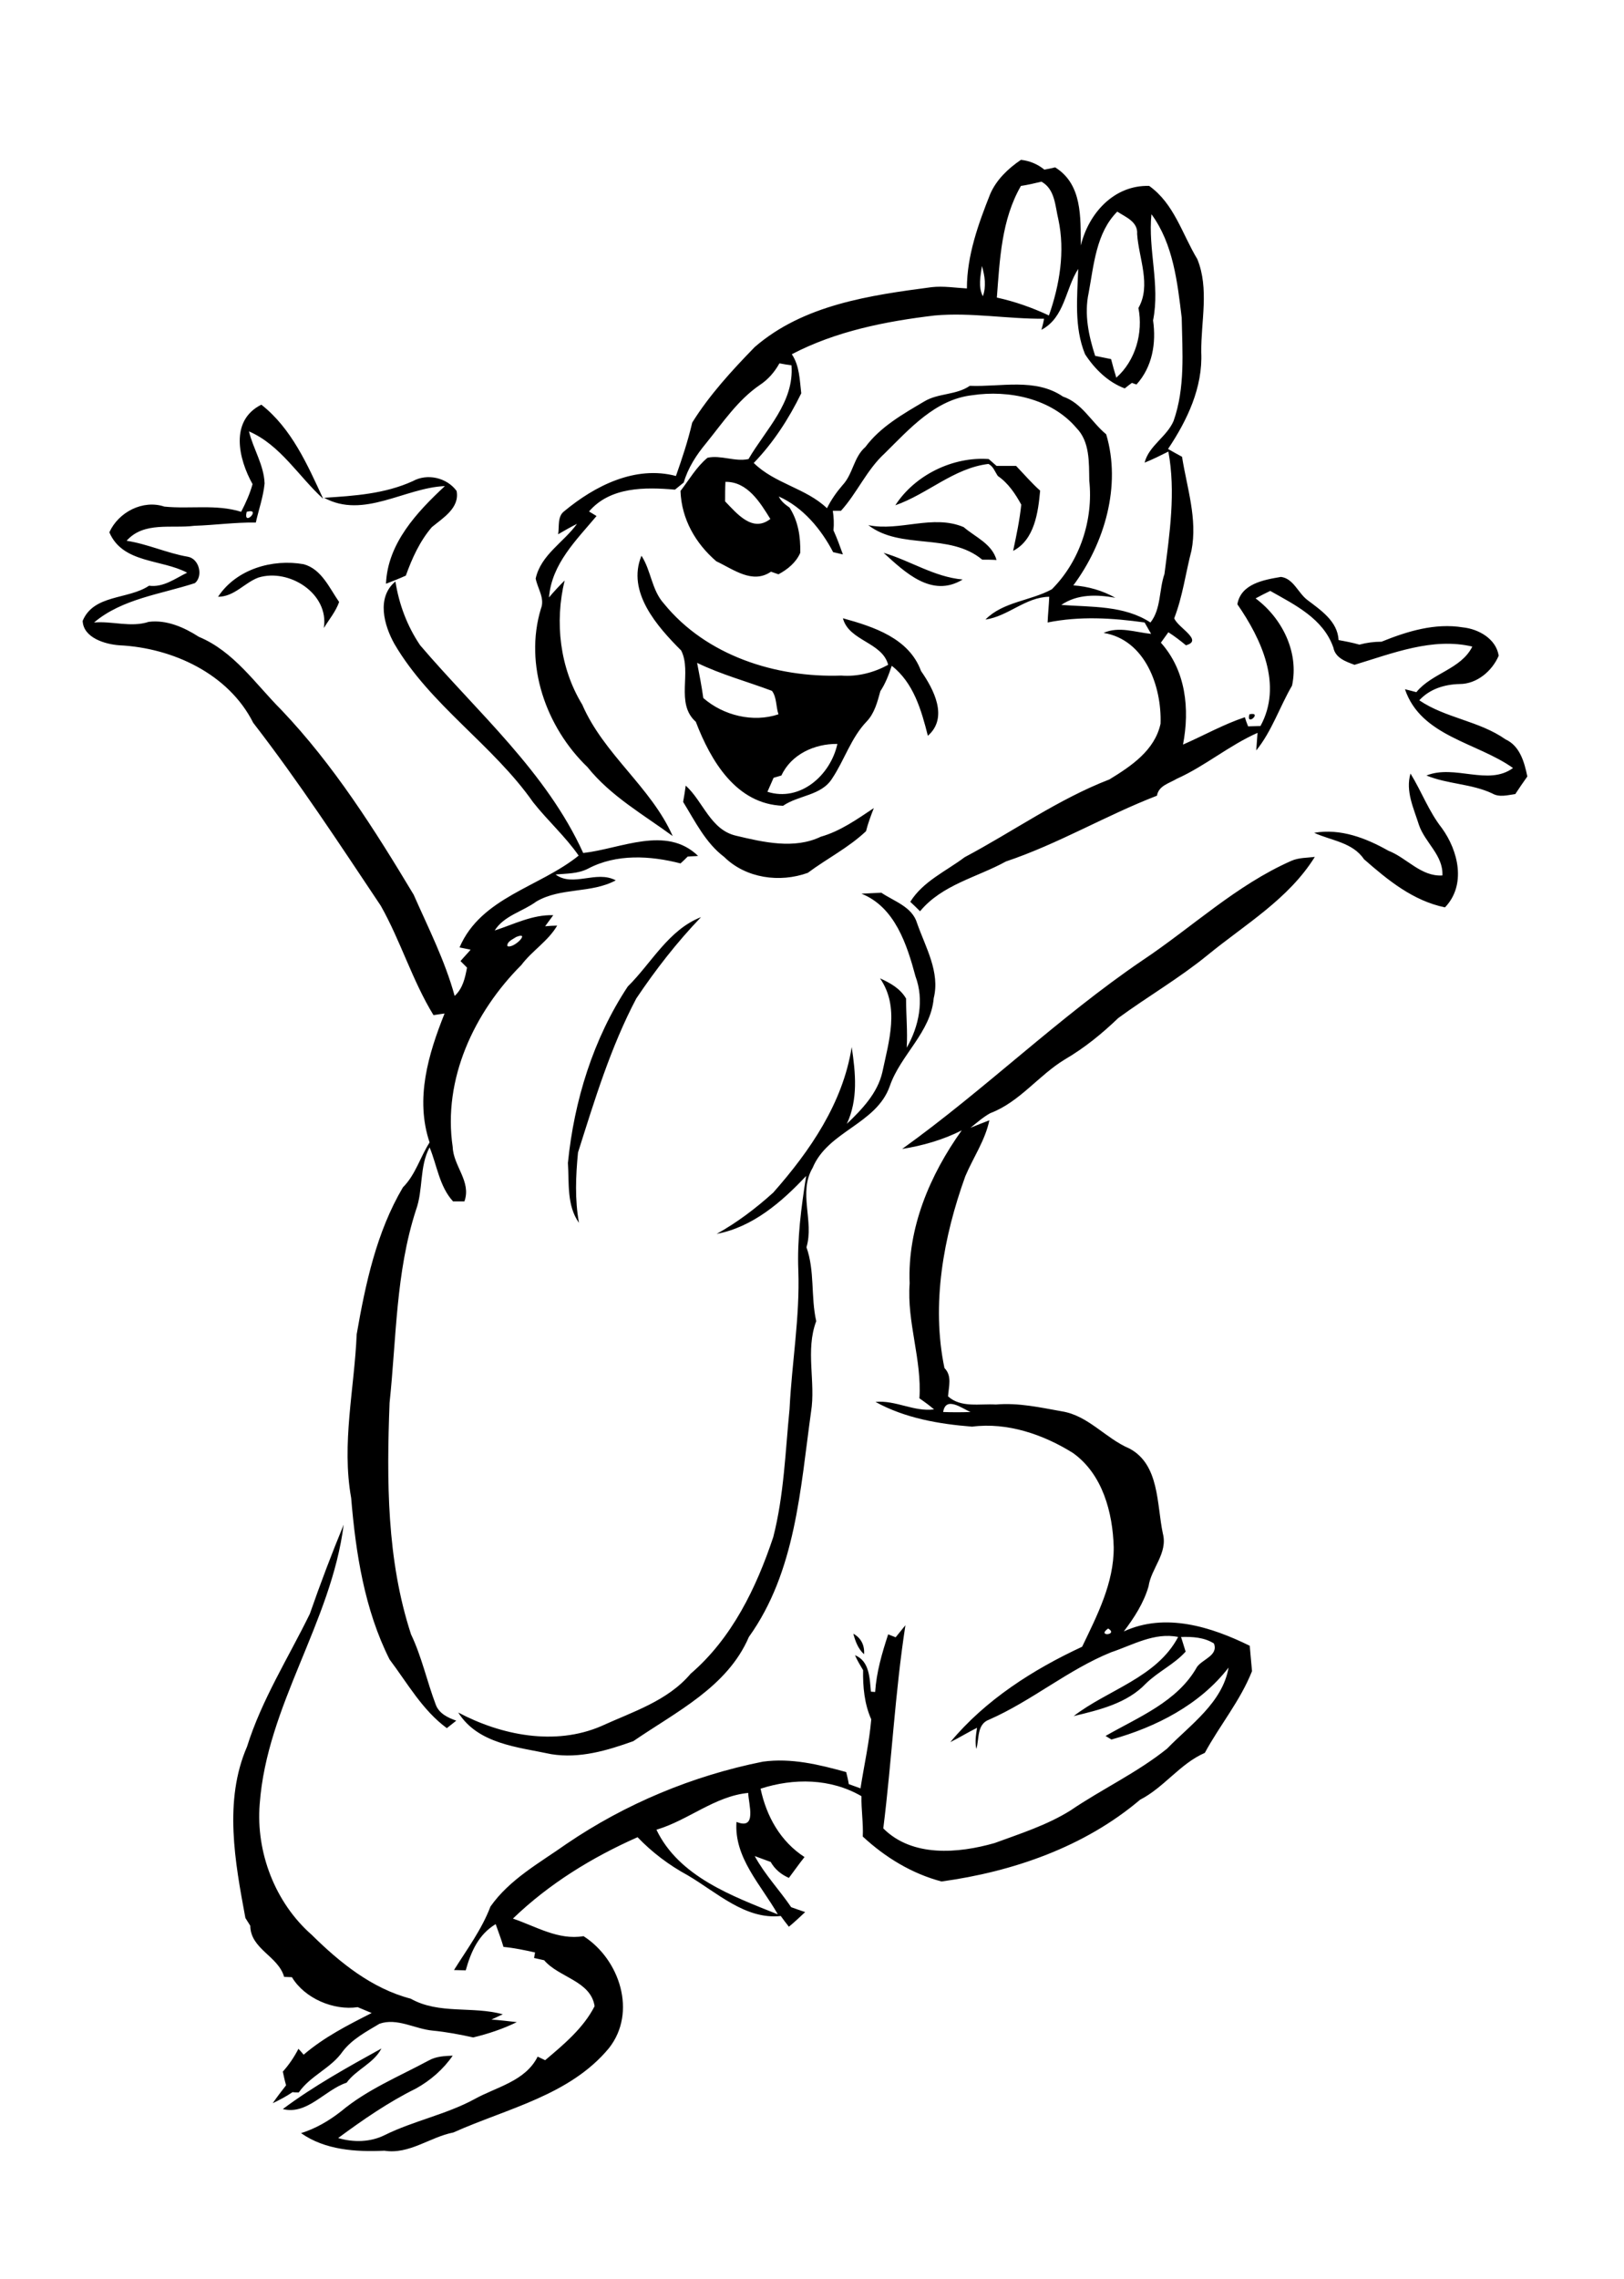
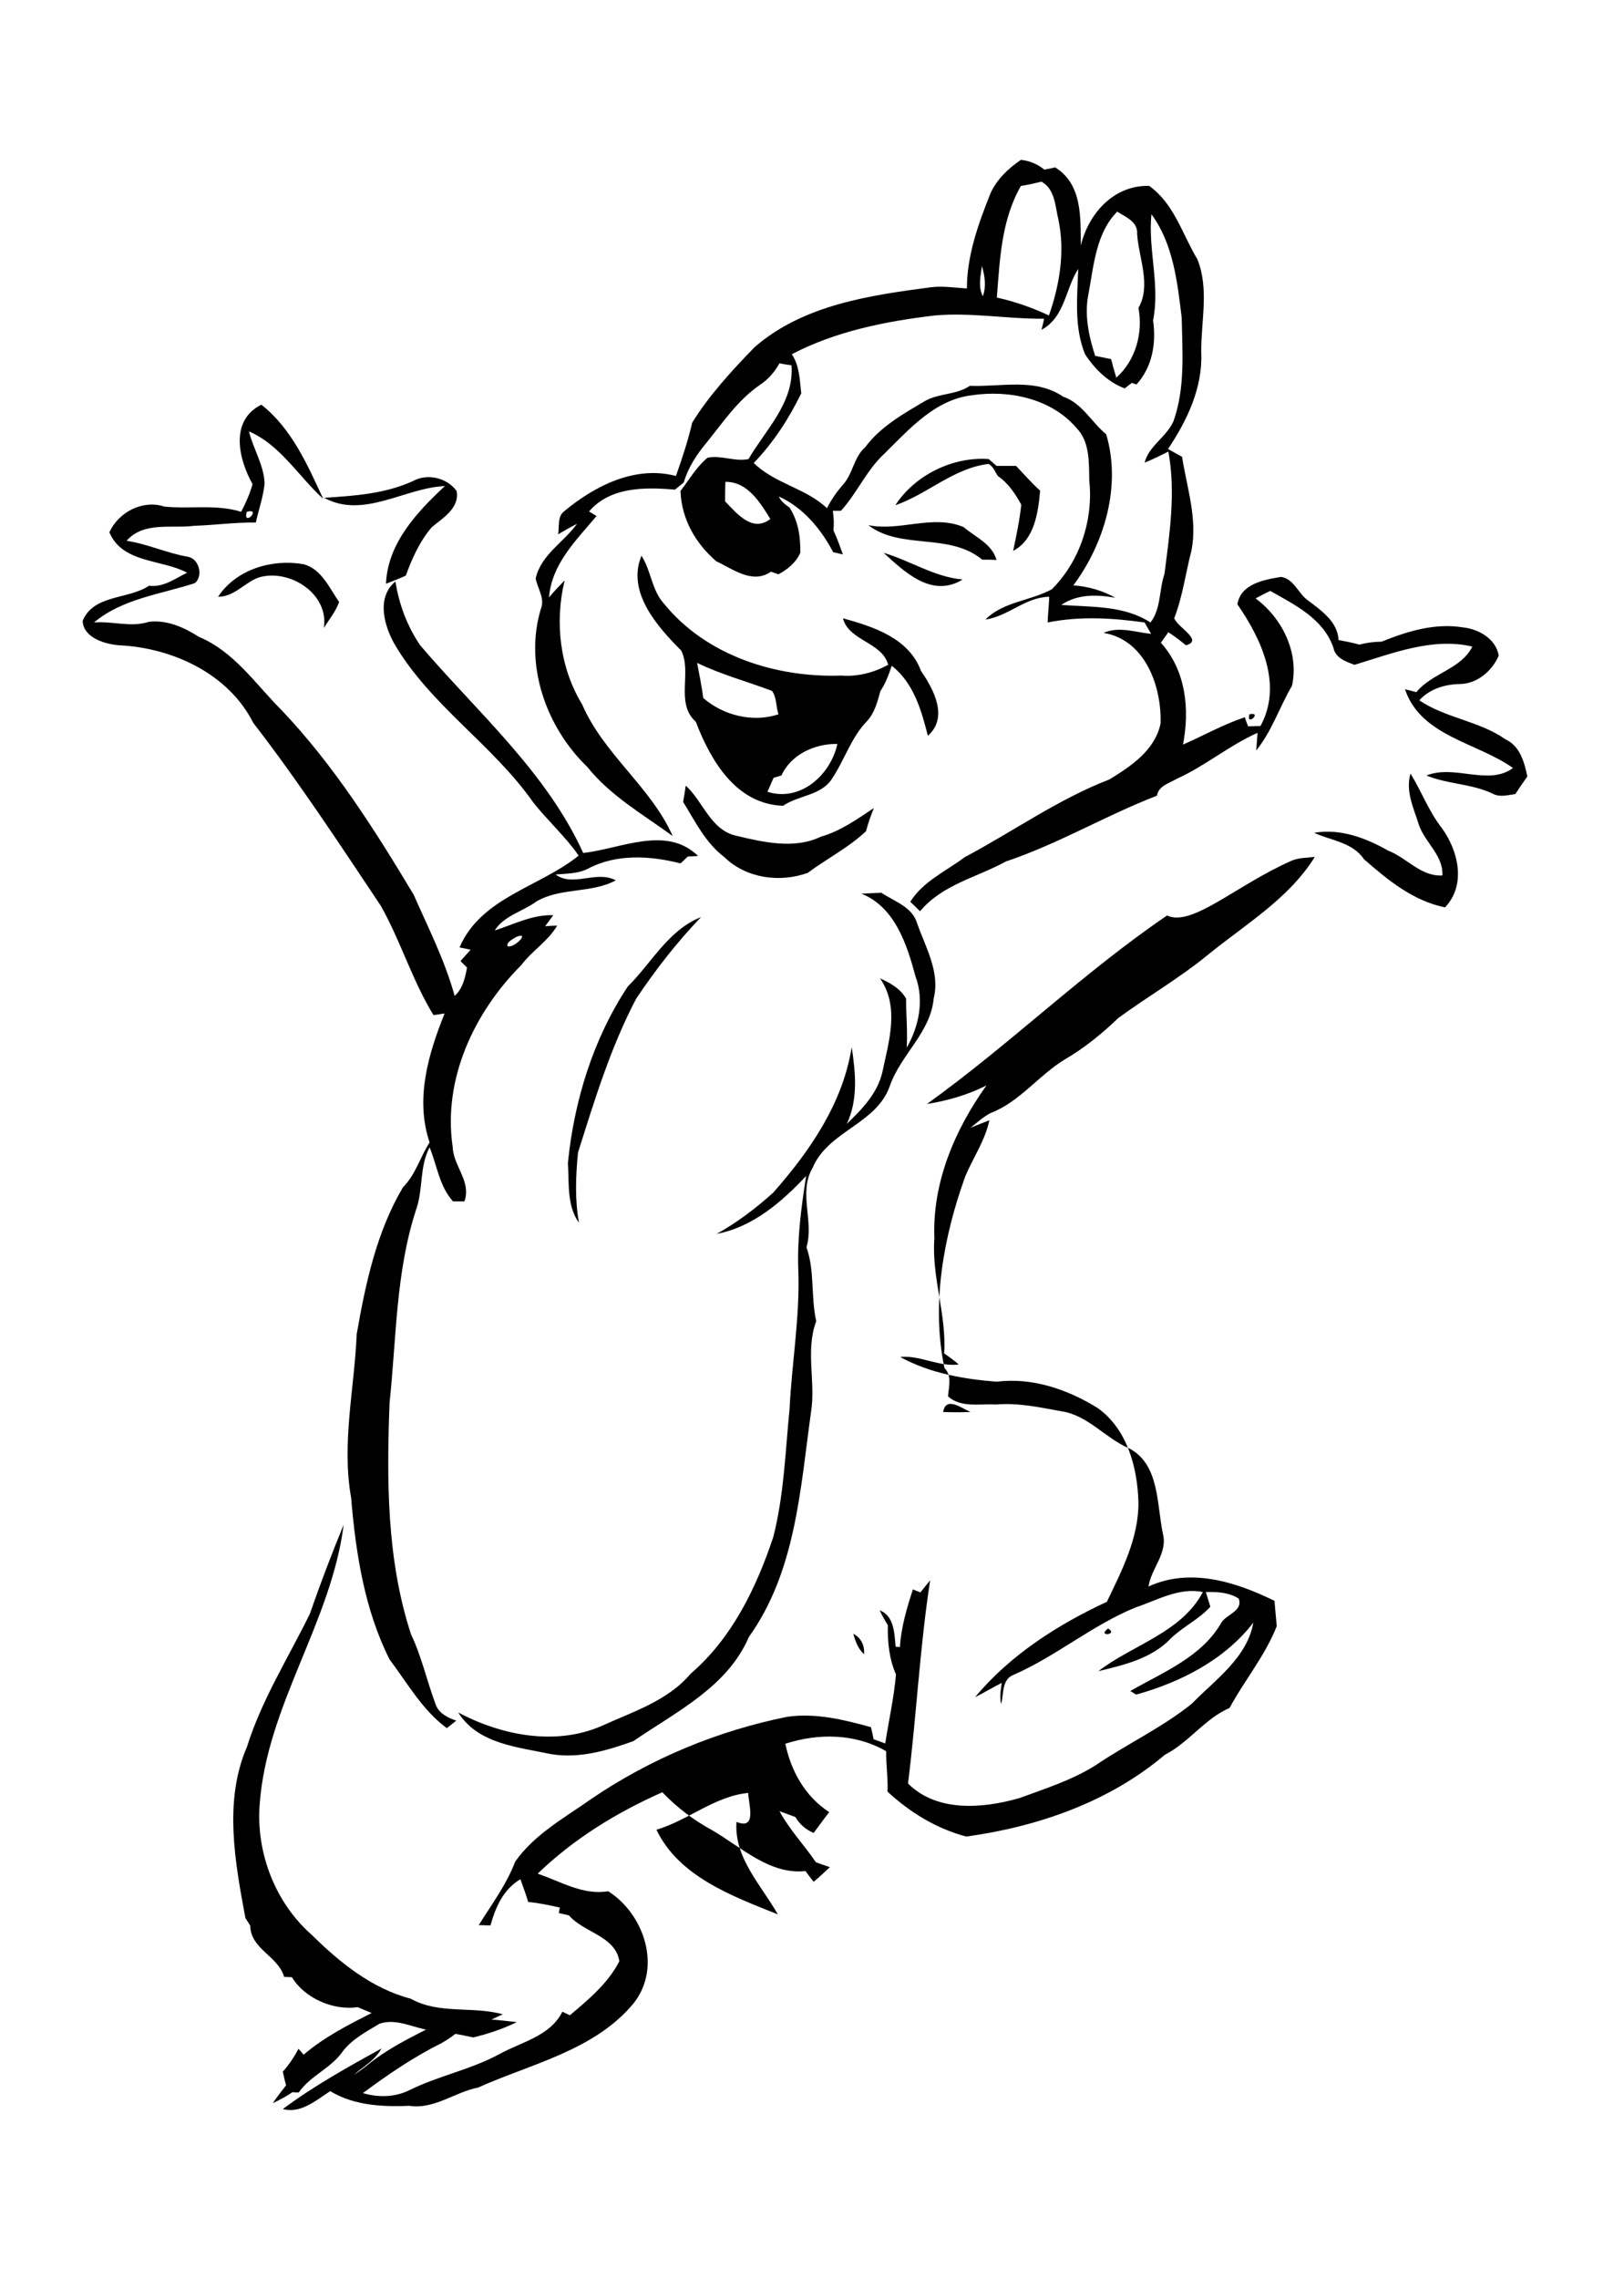
<svg xmlns="http://www.w3.org/2000/svg" version="1.2" baseProfile="tiny" id="Layer_1" x="0px" y="0px" viewBox="0 0 499 700" overflow="scroll" xml:space="preserve">
-   <path d="M86.9,647.8c9.5-7.1,20-12.9,30.3-18.6c-2.4,4.6-7.7,6.4-10.7,10.5C99.8,641.9,94.4,649.7,86.9,647.8 M262.2,501.8  c2.4,1.3,3.5,3.6,3.3,6.3C263.7,506.5,262.8,504.1,262.2,501.8 M95.2,495.7c3.2-9.2,6.7-18.4,10.4-27.4c-3.8,30-23.6,55.5-25.8,85.8  c-1.2,14.8,4.7,30.3,16,40.2c8.6,8.5,18.5,16.5,30.4,19.6c8.7,4.9,19,2.2,28.3,4.8c-1.2,0.5-2.3,1.1-3.5,1.6  c2.6,0.2,5.2,0.5,7.8,0.8c-4.3,2.1-8.8,3.6-13.4,4.7c-4.1-0.9-8.3-1.7-12.5-2.1c-5.4-0.5-10.9-4-16.3-2.1c-4,2.4-8.4,4.7-11.3,8.5  c-3.6,5.2-9.9,7.4-13.5,12.6c-0.5,0-1.4,0-1.9-0.1c-1.9,1.3-4,2.4-6.1,3.4c1.3-1.9,2.7-3.7,4.1-5.5c-0.4-1.4-0.7-2.8-1-4.2  c1.9-2.1,3.5-4.5,4.8-7c0.4,0.4,1.2,1.3,1.6,1.8c6.3-5.4,13.6-9.1,20.9-12.8c-1.4-0.6-2.9-1.2-4.3-1.8c-7.4,1.1-16.3-2.7-20.2-9.2  c-0.6,0-1.8-0.1-2.4-0.1c-1.8-6.4-10.3-8.5-10.4-15.7c-0.5-0.8-1-1.6-1.5-2.4c-3.2-17.2-6.7-36,0.5-52.6  C80.4,522.1,88.6,509.2,95.2,495.7 M192.9,303c7.3-7.2,12.5-17.4,22.5-21.3c-7.4,7.7-14,16.2-19.9,25c-7.9,15-12.8,31.2-17.9,47.3  c-0.7,7.2-1,14.5,0.3,21.6c-3.8-5.3-3-12.3-3.4-18.4C176.4,338.1,182.3,319,192.9,303 M264.7,274.5c2-0.1,4-0.2,6.1-0.3  c4,2.7,9.5,4.3,11,9.4c2.6,7.4,7.1,15,5.1,23c-0.9,10.5-10.2,17.4-13.5,27c-4.1,11.7-19,13.8-23.7,25.1c-4.5,7.6,0.5,16.4-1.9,24.4  c2.6,7.3,1.3,15.2,3,22.7c-3.4,9-0.1,18.7-1.6,27.9c-3.3,23.7-4.7,49-19.1,69.1c-6.6,15.4-22.4,23-35.5,32c-8.1,2.9-16.5,5.4-25.2,4  c-10.3-2.2-22.5-3.1-28.6-12.8c13.2,7,29.7,10.3,43.9,4.2c9.6-4.4,20.4-7.7,27.5-16.1c12.7-10.9,20.2-26.4,25.4-42  c3.3-12.9,3.7-26.2,5-39.3c0.7-14.2,3.2-28.3,2.7-42.5c-0.4-9.8,0.9-19.5,2.4-29.1c-7.5,8-16.4,15.7-27.5,17.8  c6.3-3.5,12.1-7.9,17.4-12.7c11.3-12.8,21.4-27.5,24.1-44.7c1.2,8,2,16.1-1.5,23.6c4.7-4.5,9.4-9.4,10.9-15.8  c2-9.5,5.4-20.1-0.7-28.9c3.1,1.4,6.2,3.1,8,6.2c0,5,0.5,10.1,0.2,15.1c3.8-6.6,5.4-14.7,2.7-21.9  C278.7,290.2,275,278.6,264.7,274.5 M201.7,562c6.9,14.4,23.3,20.4,37.3,26c-5.1-9-13.5-17.4-12.7-28.4c6.4,2.6,3.7-5.4,3.6-8.9  C219.6,551.7,211.5,559.1,201.7,562 M340.5,500.2C336.8,502.8,343.8,502.2,340.5,500.2 M289.8,433.7c2.8,0.1,5.6,0.1,8.4,0  C295.6,432.6,290.6,428.7,289.8,433.7 M396.8,264.4c2.3-1,4.8-0.9,7.2-1.2c-8.1,13-21.4,20.7-33,30.2c-8.7,7.1-18.4,12.7-27.4,19.3  c-5,4.8-10.4,9.2-16.4,12.7c-8.1,4.9-13.9,13.1-22.9,16.5c-2.2,1.2-4.1,2.9-6.1,4.5c2-0.8,3.9-1.6,5.8-2.3c-1.3,6.2-5,11.5-7.4,17.2  c-6.7,18.6-10.5,39.3-6.4,58.9c2.4,2.4,1.3,5.7,1.1,8.7c4,3.6,9.8,2.2,14.7,2.5c6.9-0.6,13.6,0.9,20.3,2.1  c8.1,1.3,13.4,8.3,20.7,11.4c9.3,4.9,8.4,17.1,10.3,26.1c1.6,6.1-3.6,10.7-4.4,16.3c-1.5,5.1-4.4,9.6-7.6,13.8  c12.8-5.9,26.9-1.4,38.7,4.4c0.2,2.6,0.5,5.2,0.7,7.8c-3.6,9.1-9.9,16.6-14.5,25.1c-7.6,3.3-12.5,10.6-19.9,14.4  c-17.1,14.5-39.1,22.1-61,25.1c-9.1-2.4-17.3-7.4-24.2-13.8c0.2-4.1-0.5-8.3-0.4-12.4c-9.5-5.5-20.8-5.6-31-2.3  c1.8,8.5,6.1,16.2,13.5,21c-1.7,2.1-3.2,4.3-4.8,6.4c-2.3-1-4.3-2.6-5.6-4.9c-1.6-0.6-3.3-1.2-4.9-1.8c3.1,5.7,7.6,10.4,11.2,15.7  c1.4,0.5,2.8,1,4.3,1.5c-1.6,1.5-3.3,3.1-5,4.5c-0.9-1.1-1.7-2.2-2.5-3.3c-10.9,1.2-19.7-7.3-28.6-12.5c-5.7-3.1-10.9-7-15.4-11.7  c-14,6.2-27.2,14.3-38.3,25c7.1,2.4,13.9,6.7,21.7,5.4c11.1,7.1,16.5,23.4,7.8,34.4c-12,14.5-31.3,18.5-47.8,25.9  c-7.2,1.4-13.5,6.8-21.2,5.6c-8.8,0.4-18.2-0.2-25.6-5.4c4.5-1.4,8.6-3.8,12.3-6.7c8-6.7,17.8-10.7,26.9-15.6  c2.3-1.3,4.9-1.4,7.4-1.5c-2.9,4.2-6.8,7.6-11.3,10.1c-8.5,4.2-16.3,9.6-23.9,15.2c4.7,1.4,9.9,1.3,14.3-0.9  c8.9-4.4,18.8-6.3,27.5-11c6.8-3.8,15.7-5.5,19.5-13.1c0.8,0.4,1.5,0.7,2.3,1.1c5.7-4.8,11.8-9.9,15.2-16.6  c-1.2-7.8-11-8.8-15.5-14.1c-1-0.2-2.1-0.5-3.1-0.7c0.1-0.4,0.2-1.3,0.3-1.7c-3.2-0.7-6.4-1.4-9.7-1.7c-0.7-2.4-1.6-4.7-2.4-7  c-5.3,3.2-7.6,8.5-9.2,14.2c-0.9,0-2.7-0.1-3.6-0.1c4-6.4,8.5-12.4,11.2-19.5c5.9-8.4,15.1-13.4,23.3-19.2  c18.2-12.4,38.9-21,60.4-25.3c8.7-1.2,17.3,0.9,25.6,3.2c0.3,1.2,0.6,2.4,0.8,3.7c1.2,0.4,2.4,0.9,3.6,1.3  c1.1-7.1,2.7-14.1,3.3-21.2c-2.1-4.7-2.6-10-2.5-15.1c-0.9-1.5-1.8-3-2.5-4.6c4.5,1.8,4.5,7.1,4.9,11.2c0.3,0,1,0.1,1.3,0.1  c0.4-6.1,2.1-11.9,4-17.7c0.8,0.3,1.5,0.6,2.3,0.9c1-1.2,2-2.5,3-3.7c-3.2,20.7-4.2,41.7-6.8,62.4c8.9,8.9,23,7.7,34.2,4.5  c7.9-2.9,16.1-5.5,23.3-10c9.7-6.6,20.5-11.6,29.7-19c7.2-7.4,17-14.1,18.9-24.9c-8.8,11.4-22.3,18.3-36,22.1  c-0.6-0.4-1.2-0.7-1.8-1.1c10.1-5.8,22.1-10.5,28.1-21.2c1.7-2.4,6.6-3.5,5.2-7.2c-3-1.9-6.6-2.1-10.1-2c0.5,1.5,0.9,3,1.4,4.5  c-3.5,3.9-8.4,6.1-12.2,9.8c-5.8,6.1-14.3,8.1-22.2,10c10.5-8.1,25.5-11.8,32.1-24.3c-7.3-1.5-14,2.5-20.6,4.7  c-13.3,5.4-24.3,14.9-37.5,20.7c-3.8,1.4-3,5.9-3.9,9c-0.5-2.2-0.1-4.4,0.2-6.5c-2.8,1.4-5.4,3-8.2,4.4  c10.7-12.9,25.4-22.3,40.5-29.3c4.6-9.6,9.8-19.6,9.7-30.6c-0.3-10.6-3.4-22.4-12.5-28.9c-9.1-5.7-20.2-9.5-31-8.1  c-10.2-0.8-20.6-2.6-29.7-7.6c6.2-0.6,11.8,3.1,18,2.3c-1.4-1.2-2.9-2.3-4.5-3.4c0.8-11.9-3.9-23.4-3-35.3c-0.7-17,6.2-33.3,16-47  c-5.7,2.9-12,4.7-18.3,5.7c25.4-18.2,47.9-40.3,73.8-57.9C366.3,284.8,379.8,271.9,396.8,264.4 M210.7,241.3  c5.4,4.9,7.6,13.6,15.5,15.4c8.4,2,17.9,4.2,26,0.3c6-1.7,11.2-5.4,16.3-8.8c-0.9,2.3-1.8,4.7-2.4,7.1c-5.4,5.1-12,8.4-17.9,12.8  c-8.6,3.1-19,1.7-25.7-4.9c-5.7-4.3-8.9-10.9-12.6-16.9C210.2,244.6,210.5,242.9,210.7,241.3 M436,253.4c-1.6-5.1-4.2-10.4-2.6-15.8  c3.4,5.5,5.6,11.6,9.6,16.7c5.1,7,7.6,17.5,1,24.4c-9.8-2-17.6-8.4-24.9-14.8c-3.5-5.2-10.1-5.7-15.3-8.1c8.1-1.4,15.9,1.6,22.8,5.5  c5.7,2.2,10,8,16.6,7.6C443.5,262.7,437.9,258.9,436,253.4 M383.9,219.4C388.1,218.5,382.8,223.4,383.9,219.4 M67,183.3  c5.6-8.5,16.7-11.7,26.3-10c5.5,1.5,7.9,7.3,10.9,11.6c-1,2.9-3.1,5.4-4.7,8c1.7-10.6-10.7-18.4-20.1-15.5  C75.1,179,72,183.3,67,183.3 M240.1,238.2c-0.6,0.2-1.8,0.5-2.4,0.7c-0.6,1.4-1.3,2.9-1.9,4.3c10.1,3.2,19.4-5.1,21.5-14.7  C250.3,228.4,243.1,231.7,240.1,238.2 M214.2,203.6c0.7,3.6,1.4,7.2,1.9,10.8c6.2,5.4,15.3,7.6,23.1,5c-0.8-2.3-0.5-5.2-2-7.2  C229.5,209.3,221.6,207.2,214.2,203.6 M209.3,199.8c-7.4-7.4-16.8-18-12.2-29.1c3,4.6,3.1,10.5,6.9,14.7c13,16,34.4,22.8,54.5,22.1  c5,0.4,10-0.9,14.4-3.3c-1.8-7-12.1-7.3-13.9-14.3c9.4,2.6,20.3,6.1,24,16.2c3.9,5.6,8.5,14.3,2.1,19.9c-2-7.9-4.4-16.3-11.1-21.5  c-0.9,2.7-1.9,5.4-3.5,7.8c-0.9,3.3-1.8,6.8-4.2,9.3c-4.8,5-6.8,11.8-10.6,17.5c-3.3,5.3-10.3,5.1-15.1,8.4  c-14.4-0.5-22.2-13.8-26.8-25.8C207.4,216,212.7,206.5,209.3,199.8 M271.5,169.8c8.2,2.4,15.5,7.4,24.3,8.2  C286.3,183.8,278,175.7,271.5,169.8 M266.8,161.3c9.7,2,19.8-3.4,29.3,0.6c3.6,3.1,8.7,5.1,10.1,10.1c-1.5-0.1-3-0.1-4.4-0.1  C291.7,163.5,276.8,169,266.8,161.3 M126.8,147.8c4.5-2.5,10.5-1.1,13.5,3c1,5.2-4.2,8.3-7.6,11.1c-3.7,4.3-6.1,9.6-8,14.9  c-2,0.9-4,1.7-6.1,2.5c0.5-12.4,9.5-22,18.1-30c-12.3,0.5-25,10.2-37.1,3.6C108.9,152.3,118.2,151.7,126.8,147.8 M275.1,155.2  c6-9.3,17.7-15,28.7-14.2c0.8,0.7,1.6,1.4,2.4,2.1c2,0,4,0,6,0c2.5,2.6,4.8,5.3,7.4,7.6c-0.6,6.6-1.7,15.1-8.3,18.5  c1-4.7,2-9.4,2.5-14.2c-1.8-3.3-4-6.6-7.2-8.8c-0.9-1.3-1.4-3-2.9-3.7C293,143.8,285.1,151.7,275.1,155.2 M158.6,287.8  c-1,0.7-2.9,1.4-2.7,2.8C157.9,291.5,163.2,285.9,158.6,287.8 M75.8,157.2C74.6,162.1,80.6,155.9,75.8,157.2 M77.6,148.7  c-4.3-7.7-7.1-19.5,2.7-24.4c9.3,7.3,14.2,18.5,19,28.9c-7.6-6.9-13.1-16.5-22.8-20.7c1.3,5.4,4.6,10.3,4.8,16  c-0.4,4.1-1.8,8-2.7,12c-6.3-0.1-12.6,0.8-18.9,1c-7,0.9-15.5-1.4-20.8,4.6c6.5,1,12.4,3.8,18.8,4.9c3.5,0.6,4.8,5.9,2.2,8.1  c-10.4,3.4-22.4,4.8-31,12.1c5.6-0.5,11.3,1.6,16.8-0.2c5.5-0.7,10.9,1.7,15.4,4.6c10.8,4.5,17.4,14.5,25.3,22.4  c16.1,16.9,28.7,36.8,40.7,56.8c4.5,10.2,9.6,20.2,12.6,31.1c2.5-2.3,3.2-5.5,3.8-8.7c-0.7-0.7-1.3-1.3-2-2c1-1.2,2.1-2.3,3.1-3.5  c-1.1-0.2-2.3-0.5-3.4-0.7c6.6-15.4,24.6-18.5,36.6-28.2c-4.1-5.9-9.5-10.7-14-16.4c-12.4-17.7-31.6-29.8-42.6-48.6  c-3.2-5.7-5.6-14.3,0.3-19.2c1.1,7,3.6,13.7,7.6,19.6c17.5,20.5,38.8,38.9,50.1,63.8c11.6-1.3,25.5-8.6,35.3,0.9  c-0.8,0.1-2.4,0.1-3.2,0.2c-0.7,0.7-1.4,1.4-2.2,2.1c-9.3-2.4-19.7-3-28.4,1.6c-3.1,1.6-6.6,1.5-10,1.8c5.4,4,12.5-1.4,18.5,1.8  c-7.6,4.1-16.9,2.1-24.4,6.5c-4.2,3.1-9.9,4.3-12.8,8.9c5.9-1.9,11.6-4.9,18-4.7c-0.8,1.1-1.6,2.2-2.5,3.4c0.9-0.1,2.8-0.2,3.7-0.2  c-2.8,4.8-7.7,7.7-11,12.1c-14.5,14.5-24.2,35.1-21.1,55.9c0.2,5.9,5.8,10.6,3.6,16.7c-0.9,0-2.6,0-3.5,0c-4.2-4.6-4.9-11-7.2-16.6  c-3.2,6-1.9,13-4.2,19.3c-6.2,19.1-6,39.4-8.1,59.2c-0.9,23.8-0.9,48.2,6.6,71.1c3.3,6.9,4.9,14.5,7.6,21.6c1,2.7,3.7,4,6.3,4.9  c-1,0.8-1.9,1.5-2.9,2.3c-7.5-5.5-12.1-13.8-17.6-21.1c-7.7-15.3-10.4-32.7-11.8-49.6c-3-16.7,1-33.6,1.7-50.3  c2.7-15.5,6.1-31.4,14.2-45.1c3.9-3.9,5.3-9.3,8.2-13.8c-4.5-13.4-0.4-27.1,4.6-39.6c-1.2,0.2-2.3,0.3-3.4,0.5  c-6.5-10.6-10.1-22.8-16.2-33.6c-12.7-19-25.2-38.1-39.2-56.2c-7.6-15.1-24.8-23-41.1-23.8c-4.4-0.3-11.1-2.3-11.3-7.5  c3.4-8.2,14-6.5,20.4-10.8c4.4,0.6,8-2.2,11.7-4c-7.9-4.2-19.8-2.8-23.9-12.4c2.8-6.2,10.3-10.1,16.9-7.9c7.9,0.8,15.9-0.8,23.6,1.6  C75.6,154.3,76.8,151.6,77.6,148.7 M222.9,148c-0.1,2-0.1,4-0.1,6c3.6,3.7,8.4,9.7,13.9,5.4C233.6,154.4,229.7,147.9,222.9,148   M301.7,81.7c-0.4,3.1-1.2,6.4,0.3,9.3C303.1,87.9,302.6,84.7,301.7,81.7 M353.8,65.8c-1.1,10.8,2.7,21.7,0.5,32.6  c1,7-0.2,14.3-5.1,19.7c-0.4-0.1-1.1-0.4-1.4-0.5c-0.6,0.4-1.7,1.3-2.2,1.7c-5.1-1.9-9.2-5.9-12.2-10.5c-3.4-8.3-2.4-17.5-2.1-26.2  c-4,6.2-4.1,14.9-11.3,18.7c0.3-1.1,0.6-2.2,0.8-3.4c-11.2,0.1-22.4-2-33.6-1c-15.1,1.8-30.3,4.8-43.9,11.9c2.4,3.6,2.4,7.9,2.9,12  c-3.8,7.8-8.6,15.2-14.6,21.4c6.5,6.4,16,7.7,22.5,13.9c1.3-2.6,2.9-4.9,4.8-7.1c3.2-3.4,3.4-8.6,7-11.7c4.6-6.2,11.5-10.1,18.1-14  c4.3-2.6,9.8-1.9,14-4.8c9.5,0.4,20.1-2.5,28.6,3.3c5.9,2,8.7,7.8,13.3,11.6c4.7,15.8-0.5,33.5-10.1,46.4c4.5,0.3,9,1.6,12.9,3.8  c-5.6-1-11.6-1.2-16.6,2.2c9.2,0.7,19.3,0.1,27.4,5.4c3.3-4.2,2.6-10,4.3-14.9c1.6-12.4,3.5-25.2,1.2-37.6c-2.4,1.2-4.8,2.4-7.3,3.4  c1.3-5.2,6.8-7.9,8.9-12.8c3.6-10.2,2.7-21.1,2.5-31.7C361.8,86.8,360.5,74.9,353.8,65.8 M334.5,90c-1.4,6.5,0,13.1,2,19.3  c1.6,0.3,3.3,0.7,4.9,1c0.5,1.9,1,3.8,1.6,5.7c5.9-5.2,8.3-13.8,6.8-21.4c4-7,0.1-15.3-0.4-22.7c0.3-3.8-3.5-5.2-6.1-6.9  C336.8,71.5,336.1,81.4,334.5,90 M313.7,57.1c-6,10.4-6.5,22.6-7.4,34.3c5.5,1.2,10.9,3.1,16,5.5c3.3-9.4,5-19.7,2.9-29.5  c-1-4.1-1-9.3-5.2-11.6C317.9,56.3,315.8,56.8,313.7,57.1 M313.7,49.1c2.7,0.3,5.1,1.3,7.2,3c1.1-0.2,2.2-0.4,3.3-0.7  c8.4,5.2,7.8,15.4,7.9,24c2.4-9.9,10.2-18.6,21-18.3c7.7,5.5,10.1,14.7,14.8,22.5c3.7,9.1,1.1,19.1,1.2,28.6  c0.5,10.8-4.3,20.9-10.2,29.7c1.4,0.8,2.8,1.6,4.3,2.4c1.5,9.5,4.8,19.1,2.9,28.8c-1.8,6.9-2.7,14.1-5.3,20.8  c1.1,2.9,9.1,6.8,3.6,8.3c-1.7-1.4-3.5-2.8-5.4-4c-0.8,1.1-1.5,2.1-2.3,3.2c7.7,8.6,8.9,20.4,6.8,31.3c6.4-2.8,12.4-6.2,19-8.4  c0.2,0.7,0.7,2.1,1,2.8c1.3,0,2.5-0.1,3.8-0.1c6.9-12.6,0.3-26.7-7.1-37.4c1.1-6.3,8.1-7.5,13.4-8.4c3.8,0.5,5.2,4.8,8,7  c4.2,3.2,9.4,6.6,9.7,12.4c2.2,0.4,4.3,0.8,6.4,1.4c2.2-0.6,4.5-0.9,6.8-0.9c7.9-3.2,16.4-5.8,25-4.4c4.8,0.5,10.2,3.5,11,8.7  c-2,4.7-6.7,8.7-12,8.7c-4.6,0.1-9.2,1.5-12.4,5c8.1,5.5,18.4,6.3,26.5,12c4.4,2,5.8,7,6.7,11.4c-1.3,1.8-2.5,3.6-3.7,5.4  c-2.3,0.3-4.9,1.1-7.1-0.2c-6.4-3-13.6-2.8-20.2-5.5c8.7-3.5,19,3.3,26.6-2.3c-11.1-7.9-28.3-9.7-33.2-24.2c0.9,0.2,2.7,0.7,3.5,0.9  c4.8-5.9,13.7-7,17.2-14c-12.2-2.9-24.6,2.1-36.2,5.6c-2.7-1-5.9-2.1-6.5-5.3c-3.1-8.9-11.8-13.1-19.4-17.4c-1.5,0.7-3,1.5-4.5,2.3  c8.2,6.1,13.4,16.6,11.2,26.8c-3.8,6.5-6.2,14-11,19.9c0.1-1.8,0.3-3.6,0.4-5.4c-8.8,3.9-16.1,10.2-24.8,14.1  c-2.3,1.4-5.6,2.1-6.1,5.2c-15.8,6.1-30.3,14.8-46.4,20.2c-8.9,4.9-19.6,7.1-26.4,15.3c-1-1-2-2-3-2.9c3.9-6.3,11-9.4,16.7-13.7  c14.9-7.9,28.7-17.8,44.5-23.9c6.7-4.1,13.9-8.9,15.7-17.1c0.4-11.4-4.7-25.8-17.5-27.9c4.7-2.1,9.7-0.2,14.6,0.3  c-0.7-1.2-1.3-2.3-2-3.5c-9.9-1.4-19.9-2-29.8,0c0.1-2.6,0.4-5.3,0.5-7.9c-7.3,0.1-12.6,6-19.6,7c5.4-5.5,13.8-5.7,20.4-9.3  c8.6-8.6,12.8-21.3,11.5-33.4c-0.1-5.5,0.2-11.9-3.9-16.1c-7.7-9.1-20.8-11.8-32.1-10.1c-11.3,1.3-19.2,10.3-26.8,17.8  c-5.6,5.1-8.5,12.2-13.5,17.7c-0.6,0-1.9,0-2.5,0c0.3,2,0.4,4,0.2,6c1.1,2.4,2,4.9,2.9,7.4c-0.7-0.2-2.2-0.5-3-0.7  c-3.7-7.1-9.3-13.8-16.7-17.1c0.7,1.5,2,2.5,3.3,3.4c2.7,4.2,3.4,9,3.3,13.9c-1.3,3-3.9,5.1-6.7,6.6c-0.6-0.2-1.7-0.6-2.3-0.8  c-5.7,3.9-11.5-0.7-16.8-3.2c-6.4-5.5-10.7-13-11-21.6c2.7-3.5,4.9-7.4,8.3-10.2c4.1-0.9,8.4,1.3,12.6,0.4  c5.3-9.1,14.1-17.4,13.2-28.8c-0.9-0.1-2.8-0.4-3.7-0.6c-1.5,2.7-3.5,5-6.1,6.7c-6.7,4.6-11.3,11.5-16.4,17.8  c-3,3.6-5.6,7.6-6.9,12.1c-0.9,0.7-1.8,1.5-2.7,2.2c-9.2-0.8-19.9-0.9-26.4,6.7c0.6,0.4,1.7,1,2.3,1.4c-6.2,7.4-13.8,14.7-14.6,25  c1.5-1.8,3.1-3.5,4.8-5.2c-3.1,12.8-1.5,26.8,5.4,38.1c6.6,15.3,21.2,25.4,27.8,40.4c-9-6.6-19.1-12.3-26.2-21.2  c-12.7-12.2-19.5-31.4-14.3-48.6c1.3-3.2-1-6.2-1.6-9.3c1.6-7.3,8.6-11.1,12.7-16.8c-2,1-3.9,2.1-5.8,3.2c0.4-2.3-0.3-5.5,1.9-7.1  c9.4-7.8,21.8-14.1,34.3-10.8c1.9-5.4,3.7-10.8,5-16.4c5.3-8.5,12.2-16,19.2-23.2c15-13,35.4-15.9,54.4-18.4  c3.6-0.4,7.2,0.2,10.8,0.4c0-10.1,3.5-19.8,7.2-29.1C306.2,55.2,309.7,51.8,313.7,49.1" />
+   <path d="M86.9,647.8c9.5-7.1,20-12.9,30.3-18.6c-2.4,4.6-7.7,6.4-10.7,10.5C99.8,641.9,94.4,649.7,86.9,647.8 M262.2,501.8  c2.4,1.3,3.5,3.6,3.3,6.3C263.7,506.5,262.8,504.1,262.2,501.8 M95.2,495.7c3.2-9.2,6.7-18.4,10.4-27.4c-3.8,30-23.6,55.5-25.8,85.8  c-1.2,14.8,4.7,30.3,16,40.2c8.6,8.5,18.5,16.5,30.4,19.6c8.7,4.9,19,2.2,28.3,4.8c-1.2,0.5-2.3,1.1-3.5,1.6  c2.6,0.2,5.2,0.5,7.8,0.8c-4.3,2.1-8.8,3.6-13.4,4.7c-4.1-0.9-8.3-1.7-12.5-2.1c-5.4-0.5-10.9-4-16.3-2.1c-4,2.4-8.4,4.7-11.3,8.5  c-3.6,5.2-9.9,7.4-13.5,12.6c-0.5,0-1.4,0-1.9-0.1c-1.9,1.3-4,2.4-6.1,3.4c1.3-1.9,2.7-3.7,4.1-5.5c-0.4-1.4-0.7-2.8-1-4.2  c1.9-2.1,3.5-4.5,4.8-7c0.4,0.4,1.2,1.3,1.6,1.8c6.3-5.4,13.6-9.1,20.9-12.8c-1.4-0.6-2.9-1.2-4.3-1.8c-7.4,1.1-16.3-2.7-20.2-9.2  c-0.6,0-1.8-0.1-2.4-0.1c-1.8-6.4-10.3-8.5-10.4-15.7c-0.5-0.8-1-1.6-1.5-2.4c-3.2-17.2-6.7-36,0.5-52.6  C80.4,522.1,88.6,509.2,95.2,495.7 M192.9,303c7.3-7.2,12.5-17.4,22.5-21.3c-7.4,7.7-14,16.2-19.9,25c-7.9,15-12.8,31.2-17.9,47.3  c-0.7,7.2-1,14.5,0.3,21.6c-3.8-5.3-3-12.3-3.4-18.4C176.4,338.1,182.3,319,192.9,303 M264.7,274.5c2-0.1,4-0.2,6.1-0.3  c4,2.7,9.5,4.3,11,9.4c2.6,7.4,7.1,15,5.1,23c-0.9,10.5-10.2,17.4-13.5,27c-4.1,11.7-19,13.8-23.7,25.1c-4.5,7.6,0.5,16.4-1.9,24.4  c2.6,7.3,1.3,15.2,3,22.7c-3.4,9-0.1,18.7-1.6,27.9c-3.3,23.7-4.7,49-19.1,69.1c-6.6,15.4-22.4,23-35.5,32c-8.1,2.9-16.5,5.4-25.2,4  c-10.3-2.2-22.5-3.1-28.6-12.8c13.2,7,29.7,10.3,43.9,4.2c9.6-4.4,20.4-7.7,27.5-16.1c12.7-10.9,20.2-26.4,25.4-42  c3.3-12.9,3.7-26.2,5-39.3c0.7-14.2,3.2-28.3,2.7-42.5c-0.4-9.8,0.9-19.5,2.4-29.1c-7.5,8-16.4,15.7-27.5,17.8  c6.3-3.5,12.1-7.9,17.4-12.7c11.3-12.8,21.4-27.5,24.1-44.7c1.2,8,2,16.1-1.5,23.6c4.7-4.5,9.4-9.4,10.9-15.8  c2-9.5,5.4-20.1-0.7-28.9c3.1,1.4,6.2,3.1,8,6.2c0,5,0.5,10.1,0.2,15.1c3.8-6.6,5.4-14.7,2.7-21.9  C278.7,290.2,275,278.6,264.7,274.5 M201.7,562c6.9,14.4,23.3,20.4,37.3,26c-5.1-9-13.5-17.4-12.7-28.4c6.4,2.6,3.7-5.4,3.6-8.9  C219.6,551.7,211.5,559.1,201.7,562 M340.5,500.2C336.8,502.8,343.8,502.2,340.5,500.2 M289.8,433.7c2.8,0.1,5.6,0.1,8.4,0  C295.6,432.6,290.6,428.7,289.8,433.7 M396.8,264.4c2.3-1,4.8-0.9,7.2-1.2c-8.1,13-21.4,20.7-33,30.2c-8.7,7.1-18.4,12.7-27.4,19.3  c-5,4.8-10.4,9.2-16.4,12.7c-8.1,4.9-13.9,13.1-22.9,16.5c-2.2,1.2-4.1,2.9-6.1,4.5c2-0.8,3.9-1.6,5.8-2.3c-1.3,6.2-5,11.5-7.4,17.2  c-6.7,18.6-10.5,39.3-6.4,58.9c2.4,2.4,1.3,5.7,1.1,8.7c4,3.6,9.8,2.2,14.7,2.5c6.9-0.6,13.6,0.9,20.3,2.1  c8.1,1.3,13.4,8.3,20.7,11.4c9.3,4.9,8.4,17.1,10.3,26.1c1.6,6.1-3.6,10.7-4.4,16.3c12.8-5.9,26.9-1.4,38.7,4.4c0.2,2.6,0.5,5.2,0.7,7.8c-3.6,9.1-9.9,16.6-14.5,25.1c-7.6,3.3-12.5,10.6-19.9,14.4  c-17.1,14.5-39.1,22.1-61,25.1c-9.1-2.4-17.3-7.4-24.2-13.8c0.2-4.1-0.5-8.3-0.4-12.4c-9.5-5.5-20.8-5.6-31-2.3  c1.8,8.5,6.1,16.2,13.5,21c-1.7,2.1-3.2,4.3-4.8,6.4c-2.3-1-4.3-2.6-5.6-4.9c-1.6-0.6-3.3-1.2-4.9-1.8c3.1,5.7,7.6,10.4,11.2,15.7  c1.4,0.5,2.8,1,4.3,1.5c-1.6,1.5-3.3,3.1-5,4.5c-0.9-1.1-1.7-2.2-2.5-3.3c-10.9,1.2-19.7-7.3-28.6-12.5c-5.7-3.1-10.9-7-15.4-11.7  c-14,6.2-27.2,14.3-38.3,25c7.1,2.4,13.9,6.7,21.7,5.4c11.1,7.1,16.5,23.4,7.8,34.4c-12,14.5-31.3,18.5-47.8,25.9  c-7.2,1.4-13.5,6.8-21.2,5.6c-8.8,0.4-18.2-0.2-25.6-5.4c4.5-1.4,8.6-3.8,12.3-6.7c8-6.7,17.8-10.7,26.9-15.6  c2.3-1.3,4.9-1.4,7.4-1.5c-2.9,4.2-6.8,7.6-11.3,10.1c-8.5,4.2-16.3,9.6-23.9,15.2c4.7,1.4,9.9,1.3,14.3-0.9  c8.9-4.4,18.8-6.3,27.5-11c6.8-3.8,15.7-5.5,19.5-13.1c0.8,0.4,1.5,0.7,2.3,1.1c5.7-4.8,11.8-9.9,15.2-16.6  c-1.2-7.8-11-8.8-15.5-14.1c-1-0.2-2.1-0.5-3.1-0.7c0.1-0.4,0.2-1.3,0.3-1.7c-3.2-0.7-6.4-1.4-9.7-1.7c-0.7-2.4-1.6-4.7-2.4-7  c-5.3,3.2-7.6,8.5-9.2,14.2c-0.9,0-2.7-0.1-3.6-0.1c4-6.4,8.5-12.4,11.2-19.5c5.9-8.4,15.1-13.4,23.3-19.2  c18.2-12.4,38.9-21,60.4-25.3c8.7-1.2,17.3,0.9,25.6,3.2c0.3,1.2,0.6,2.4,0.8,3.7c1.2,0.4,2.4,0.9,3.6,1.3  c1.1-7.1,2.7-14.1,3.3-21.2c-2.1-4.7-2.6-10-2.5-15.1c-0.9-1.5-1.8-3-2.5-4.6c4.5,1.8,4.5,7.1,4.9,11.2c0.3,0,1,0.1,1.3,0.1  c0.4-6.1,2.1-11.9,4-17.7c0.8,0.3,1.5,0.6,2.3,0.9c1-1.2,2-2.5,3-3.7c-3.2,20.7-4.2,41.7-6.8,62.4c8.9,8.9,23,7.7,34.2,4.5  c7.9-2.9,16.1-5.5,23.3-10c9.7-6.6,20.5-11.6,29.7-19c7.2-7.4,17-14.1,18.9-24.9c-8.8,11.4-22.3,18.3-36,22.1  c-0.6-0.4-1.2-0.7-1.8-1.1c10.1-5.8,22.1-10.5,28.1-21.2c1.7-2.4,6.6-3.5,5.2-7.2c-3-1.9-6.6-2.1-10.1-2c0.5,1.5,0.9,3,1.4,4.5  c-3.5,3.9-8.4,6.1-12.2,9.8c-5.8,6.1-14.3,8.1-22.2,10c10.5-8.1,25.5-11.8,32.1-24.3c-7.3-1.5-14,2.5-20.6,4.7  c-13.3,5.4-24.3,14.9-37.5,20.7c-3.8,1.4-3,5.9-3.9,9c-0.5-2.2-0.1-4.4,0.2-6.5c-2.8,1.4-5.4,3-8.2,4.4  c10.7-12.9,25.4-22.3,40.5-29.3c4.6-9.6,9.8-19.6,9.7-30.6c-0.3-10.6-3.4-22.4-12.5-28.9c-9.1-5.7-20.2-9.5-31-8.1  c-10.2-0.8-20.6-2.6-29.7-7.6c6.2-0.6,11.8,3.1,18,2.3c-1.4-1.2-2.9-2.3-4.5-3.4c0.8-11.9-3.9-23.4-3-35.3c-0.7-17,6.2-33.3,16-47  c-5.7,2.9-12,4.7-18.3,5.7c25.4-18.2,47.9-40.3,73.8-57.9C366.3,284.8,379.8,271.9,396.8,264.4 M210.7,241.3  c5.4,4.9,7.6,13.6,15.5,15.4c8.4,2,17.9,4.2,26,0.3c6-1.7,11.2-5.4,16.3-8.8c-0.9,2.3-1.8,4.7-2.4,7.1c-5.4,5.1-12,8.4-17.9,12.8  c-8.6,3.1-19,1.7-25.7-4.9c-5.7-4.3-8.9-10.9-12.6-16.9C210.2,244.6,210.5,242.9,210.7,241.3 M436,253.4c-1.6-5.1-4.2-10.4-2.6-15.8  c3.4,5.5,5.6,11.6,9.6,16.7c5.1,7,7.6,17.5,1,24.4c-9.8-2-17.6-8.4-24.9-14.8c-3.5-5.2-10.1-5.7-15.3-8.1c8.1-1.4,15.9,1.6,22.8,5.5  c5.7,2.2,10,8,16.6,7.6C443.5,262.7,437.9,258.9,436,253.4 M383.9,219.4C388.1,218.5,382.8,223.4,383.9,219.4 M67,183.3  c5.6-8.5,16.7-11.7,26.3-10c5.5,1.5,7.9,7.3,10.9,11.6c-1,2.9-3.1,5.4-4.7,8c1.7-10.6-10.7-18.4-20.1-15.5  C75.1,179,72,183.3,67,183.3 M240.1,238.2c-0.6,0.2-1.8,0.5-2.4,0.7c-0.6,1.4-1.3,2.9-1.9,4.3c10.1,3.2,19.4-5.1,21.5-14.7  C250.3,228.4,243.1,231.7,240.1,238.2 M214.2,203.6c0.7,3.6,1.4,7.2,1.9,10.8c6.2,5.4,15.3,7.6,23.1,5c-0.8-2.3-0.5-5.2-2-7.2  C229.5,209.3,221.6,207.2,214.2,203.6 M209.3,199.8c-7.4-7.4-16.8-18-12.2-29.1c3,4.6,3.1,10.5,6.9,14.7c13,16,34.4,22.8,54.5,22.1  c5,0.4,10-0.9,14.4-3.3c-1.8-7-12.1-7.3-13.9-14.3c9.4,2.6,20.3,6.1,24,16.2c3.9,5.6,8.5,14.3,2.1,19.9c-2-7.9-4.4-16.3-11.1-21.5  c-0.9,2.7-1.9,5.4-3.5,7.8c-0.9,3.3-1.8,6.8-4.2,9.3c-4.8,5-6.8,11.8-10.6,17.5c-3.3,5.3-10.3,5.1-15.1,8.4  c-14.4-0.5-22.2-13.8-26.8-25.8C207.4,216,212.7,206.5,209.3,199.8 M271.5,169.8c8.2,2.4,15.5,7.4,24.3,8.2  C286.3,183.8,278,175.7,271.5,169.8 M266.8,161.3c9.7,2,19.8-3.4,29.3,0.6c3.6,3.1,8.7,5.1,10.1,10.1c-1.5-0.1-3-0.1-4.4-0.1  C291.7,163.5,276.8,169,266.8,161.3 M126.8,147.8c4.5-2.5,10.5-1.1,13.5,3c1,5.2-4.2,8.3-7.6,11.1c-3.7,4.3-6.1,9.6-8,14.9  c-2,0.9-4,1.7-6.1,2.5c0.5-12.4,9.5-22,18.1-30c-12.3,0.5-25,10.2-37.1,3.6C108.9,152.3,118.2,151.7,126.8,147.8 M275.1,155.2  c6-9.3,17.7-15,28.7-14.2c0.8,0.7,1.6,1.4,2.4,2.1c2,0,4,0,6,0c2.5,2.6,4.8,5.3,7.4,7.6c-0.6,6.6-1.7,15.1-8.3,18.5  c1-4.7,2-9.4,2.5-14.2c-1.8-3.3-4-6.6-7.2-8.8c-0.9-1.3-1.4-3-2.9-3.7C293,143.8,285.1,151.7,275.1,155.2 M158.6,287.8  c-1,0.7-2.9,1.4-2.7,2.8C157.9,291.5,163.2,285.9,158.6,287.8 M75.8,157.2C74.6,162.1,80.6,155.9,75.8,157.2 M77.6,148.7  c-4.3-7.7-7.1-19.5,2.7-24.4c9.3,7.3,14.2,18.5,19,28.9c-7.6-6.9-13.1-16.5-22.8-20.7c1.3,5.4,4.6,10.3,4.8,16  c-0.4,4.1-1.8,8-2.7,12c-6.3-0.1-12.6,0.8-18.9,1c-7,0.9-15.5-1.4-20.8,4.6c6.5,1,12.4,3.8,18.8,4.9c3.5,0.6,4.8,5.9,2.2,8.1  c-10.4,3.4-22.4,4.8-31,12.1c5.6-0.5,11.3,1.6,16.8-0.2c5.5-0.7,10.9,1.7,15.4,4.6c10.8,4.5,17.4,14.5,25.3,22.4  c16.1,16.9,28.7,36.8,40.7,56.8c4.5,10.2,9.6,20.2,12.6,31.1c2.5-2.3,3.2-5.5,3.8-8.7c-0.7-0.7-1.3-1.3-2-2c1-1.2,2.1-2.3,3.1-3.5  c-1.1-0.2-2.3-0.5-3.4-0.7c6.6-15.4,24.6-18.5,36.6-28.2c-4.1-5.9-9.5-10.7-14-16.4c-12.4-17.7-31.6-29.8-42.6-48.6  c-3.2-5.7-5.6-14.3,0.3-19.2c1.1,7,3.6,13.7,7.6,19.6c17.5,20.5,38.8,38.9,50.1,63.8c11.6-1.3,25.5-8.6,35.3,0.9  c-0.8,0.1-2.4,0.1-3.2,0.2c-0.7,0.7-1.4,1.4-2.2,2.1c-9.3-2.4-19.7-3-28.4,1.6c-3.1,1.6-6.6,1.5-10,1.8c5.4,4,12.5-1.4,18.5,1.8  c-7.6,4.1-16.9,2.1-24.4,6.5c-4.2,3.1-9.9,4.3-12.8,8.9c5.9-1.9,11.6-4.9,18-4.7c-0.8,1.1-1.6,2.2-2.5,3.4c0.9-0.1,2.8-0.2,3.7-0.2  c-2.8,4.8-7.7,7.7-11,12.1c-14.5,14.5-24.2,35.1-21.1,55.9c0.2,5.9,5.8,10.6,3.6,16.7c-0.9,0-2.6,0-3.5,0c-4.2-4.6-4.9-11-7.2-16.6  c-3.2,6-1.9,13-4.2,19.3c-6.2,19.1-6,39.4-8.1,59.2c-0.9,23.8-0.9,48.2,6.6,71.1c3.3,6.9,4.9,14.5,7.6,21.6c1,2.7,3.7,4,6.3,4.9  c-1,0.8-1.9,1.5-2.9,2.3c-7.5-5.5-12.1-13.8-17.6-21.1c-7.7-15.3-10.4-32.7-11.8-49.6c-3-16.7,1-33.6,1.7-50.3  c2.7-15.5,6.1-31.4,14.2-45.1c3.9-3.9,5.3-9.3,8.2-13.8c-4.5-13.4-0.4-27.1,4.6-39.6c-1.2,0.2-2.3,0.3-3.4,0.5  c-6.5-10.6-10.1-22.8-16.2-33.6c-12.7-19-25.2-38.1-39.2-56.2c-7.6-15.1-24.8-23-41.1-23.8c-4.4-0.3-11.1-2.3-11.3-7.5  c3.4-8.2,14-6.5,20.4-10.8c4.4,0.6,8-2.2,11.7-4c-7.9-4.2-19.8-2.8-23.9-12.4c2.8-6.2,10.3-10.1,16.9-7.9c7.9,0.8,15.9-0.8,23.6,1.6  C75.6,154.3,76.8,151.6,77.6,148.7 M222.9,148c-0.1,2-0.1,4-0.1,6c3.6,3.7,8.4,9.7,13.9,5.4C233.6,154.4,229.7,147.9,222.9,148   M301.7,81.7c-0.4,3.1-1.2,6.4,0.3,9.3C303.1,87.9,302.6,84.7,301.7,81.7 M353.8,65.8c-1.1,10.8,2.7,21.7,0.5,32.6  c1,7-0.2,14.3-5.1,19.7c-0.4-0.1-1.1-0.4-1.4-0.5c-0.6,0.4-1.7,1.3-2.2,1.7c-5.1-1.9-9.2-5.9-12.2-10.5c-3.4-8.3-2.4-17.5-2.1-26.2  c-4,6.2-4.1,14.9-11.3,18.7c0.3-1.1,0.6-2.2,0.8-3.4c-11.2,0.1-22.4-2-33.6-1c-15.1,1.8-30.3,4.8-43.9,11.9c2.4,3.6,2.4,7.9,2.9,12  c-3.8,7.8-8.6,15.2-14.6,21.4c6.5,6.4,16,7.7,22.5,13.9c1.3-2.6,2.9-4.9,4.8-7.1c3.2-3.4,3.4-8.6,7-11.7c4.6-6.2,11.5-10.1,18.1-14  c4.3-2.6,9.8-1.9,14-4.8c9.5,0.4,20.1-2.5,28.6,3.3c5.9,2,8.7,7.8,13.3,11.6c4.7,15.8-0.5,33.5-10.1,46.4c4.5,0.3,9,1.6,12.9,3.8  c-5.6-1-11.6-1.2-16.6,2.2c9.2,0.7,19.3,0.1,27.4,5.4c3.3-4.2,2.6-10,4.3-14.9c1.6-12.4,3.5-25.2,1.2-37.6c-2.4,1.2-4.8,2.4-7.3,3.4  c1.3-5.2,6.8-7.9,8.9-12.8c3.6-10.2,2.7-21.1,2.5-31.7C361.8,86.8,360.5,74.9,353.8,65.8 M334.5,90c-1.4,6.5,0,13.1,2,19.3  c1.6,0.3,3.3,0.7,4.9,1c0.5,1.9,1,3.8,1.6,5.7c5.9-5.2,8.3-13.8,6.8-21.4c4-7,0.1-15.3-0.4-22.7c0.3-3.8-3.5-5.2-6.1-6.9  C336.8,71.5,336.1,81.4,334.5,90 M313.7,57.1c-6,10.4-6.5,22.6-7.4,34.3c5.5,1.2,10.9,3.1,16,5.5c3.3-9.4,5-19.7,2.9-29.5  c-1-4.1-1-9.3-5.2-11.6C317.9,56.3,315.8,56.8,313.7,57.1 M313.7,49.1c2.7,0.3,5.1,1.3,7.2,3c1.1-0.2,2.2-0.4,3.3-0.7  c8.4,5.2,7.8,15.4,7.9,24c2.4-9.9,10.2-18.6,21-18.3c7.7,5.5,10.1,14.7,14.8,22.5c3.7,9.1,1.1,19.1,1.2,28.6  c0.5,10.8-4.3,20.9-10.2,29.7c1.4,0.8,2.8,1.6,4.3,2.4c1.5,9.5,4.8,19.1,2.9,28.8c-1.8,6.9-2.7,14.1-5.3,20.8  c1.1,2.9,9.1,6.8,3.6,8.3c-1.7-1.4-3.5-2.8-5.4-4c-0.8,1.1-1.5,2.1-2.3,3.2c7.7,8.6,8.9,20.4,6.8,31.3c6.4-2.8,12.4-6.2,19-8.4  c0.2,0.7,0.7,2.1,1,2.8c1.3,0,2.5-0.1,3.8-0.1c6.9-12.6,0.3-26.7-7.1-37.4c1.1-6.3,8.1-7.5,13.4-8.4c3.8,0.5,5.2,4.8,8,7  c4.2,3.2,9.4,6.6,9.7,12.4c2.2,0.4,4.3,0.8,6.4,1.4c2.2-0.6,4.5-0.9,6.8-0.9c7.9-3.2,16.4-5.8,25-4.4c4.8,0.5,10.2,3.5,11,8.7  c-2,4.7-6.7,8.7-12,8.7c-4.6,0.1-9.2,1.5-12.4,5c8.1,5.5,18.4,6.3,26.5,12c4.4,2,5.8,7,6.7,11.4c-1.3,1.8-2.5,3.6-3.7,5.4  c-2.3,0.3-4.9,1.1-7.1-0.2c-6.4-3-13.6-2.8-20.2-5.5c8.7-3.5,19,3.3,26.6-2.3c-11.1-7.9-28.3-9.7-33.2-24.2c0.9,0.2,2.7,0.7,3.5,0.9  c4.8-5.9,13.7-7,17.2-14c-12.2-2.9-24.6,2.1-36.2,5.6c-2.7-1-5.9-2.1-6.5-5.3c-3.1-8.9-11.8-13.1-19.4-17.4c-1.5,0.7-3,1.5-4.5,2.3  c8.2,6.1,13.4,16.6,11.2,26.8c-3.8,6.5-6.2,14-11,19.9c0.1-1.8,0.3-3.6,0.4-5.4c-8.8,3.9-16.1,10.2-24.8,14.1  c-2.3,1.4-5.6,2.1-6.1,5.2c-15.8,6.1-30.3,14.8-46.4,20.2c-8.9,4.9-19.6,7.1-26.4,15.3c-1-1-2-2-3-2.9c3.9-6.3,11-9.4,16.7-13.7  c14.9-7.9,28.7-17.8,44.5-23.9c6.7-4.1,13.9-8.9,15.7-17.1c0.4-11.4-4.7-25.8-17.5-27.9c4.7-2.1,9.7-0.2,14.6,0.3  c-0.7-1.2-1.3-2.3-2-3.5c-9.9-1.4-19.9-2-29.8,0c0.1-2.6,0.4-5.3,0.5-7.9c-7.3,0.1-12.6,6-19.6,7c5.4-5.5,13.8-5.7,20.4-9.3  c8.6-8.6,12.8-21.3,11.5-33.4c-0.1-5.5,0.2-11.9-3.9-16.1c-7.7-9.1-20.8-11.8-32.1-10.1c-11.3,1.3-19.2,10.3-26.8,17.8  c-5.6,5.1-8.5,12.2-13.5,17.7c-0.6,0-1.9,0-2.5,0c0.3,2,0.4,4,0.2,6c1.1,2.4,2,4.9,2.9,7.4c-0.7-0.2-2.2-0.5-3-0.7  c-3.7-7.1-9.3-13.8-16.7-17.1c0.7,1.5,2,2.5,3.3,3.4c2.7,4.2,3.4,9,3.3,13.9c-1.3,3-3.9,5.1-6.7,6.6c-0.6-0.2-1.7-0.6-2.3-0.8  c-5.7,3.9-11.5-0.7-16.8-3.2c-6.4-5.5-10.7-13-11-21.6c2.7-3.5,4.9-7.4,8.3-10.2c4.1-0.9,8.4,1.3,12.6,0.4  c5.3-9.1,14.1-17.4,13.2-28.8c-0.9-0.1-2.8-0.4-3.7-0.6c-1.5,2.7-3.5,5-6.1,6.7c-6.7,4.6-11.3,11.5-16.4,17.8  c-3,3.6-5.6,7.6-6.9,12.1c-0.9,0.7-1.8,1.5-2.7,2.2c-9.2-0.8-19.9-0.9-26.4,6.7c0.6,0.4,1.7,1,2.3,1.4c-6.2,7.4-13.8,14.7-14.6,25  c1.5-1.8,3.1-3.5,4.8-5.2c-3.1,12.8-1.5,26.8,5.4,38.1c6.6,15.3,21.2,25.4,27.8,40.4c-9-6.6-19.1-12.3-26.2-21.2  c-12.7-12.2-19.5-31.4-14.3-48.6c1.3-3.2-1-6.2-1.6-9.3c1.6-7.3,8.6-11.1,12.7-16.8c-2,1-3.9,2.1-5.8,3.2c0.4-2.3-0.3-5.5,1.9-7.1  c9.4-7.8,21.8-14.1,34.3-10.8c1.9-5.4,3.7-10.8,5-16.4c5.3-8.5,12.2-16,19.2-23.2c15-13,35.4-15.9,54.4-18.4  c3.6-0.4,7.2,0.2,10.8,0.4c0-10.1,3.5-19.8,7.2-29.1C306.2,55.2,309.7,51.8,313.7,49.1" />
</svg>